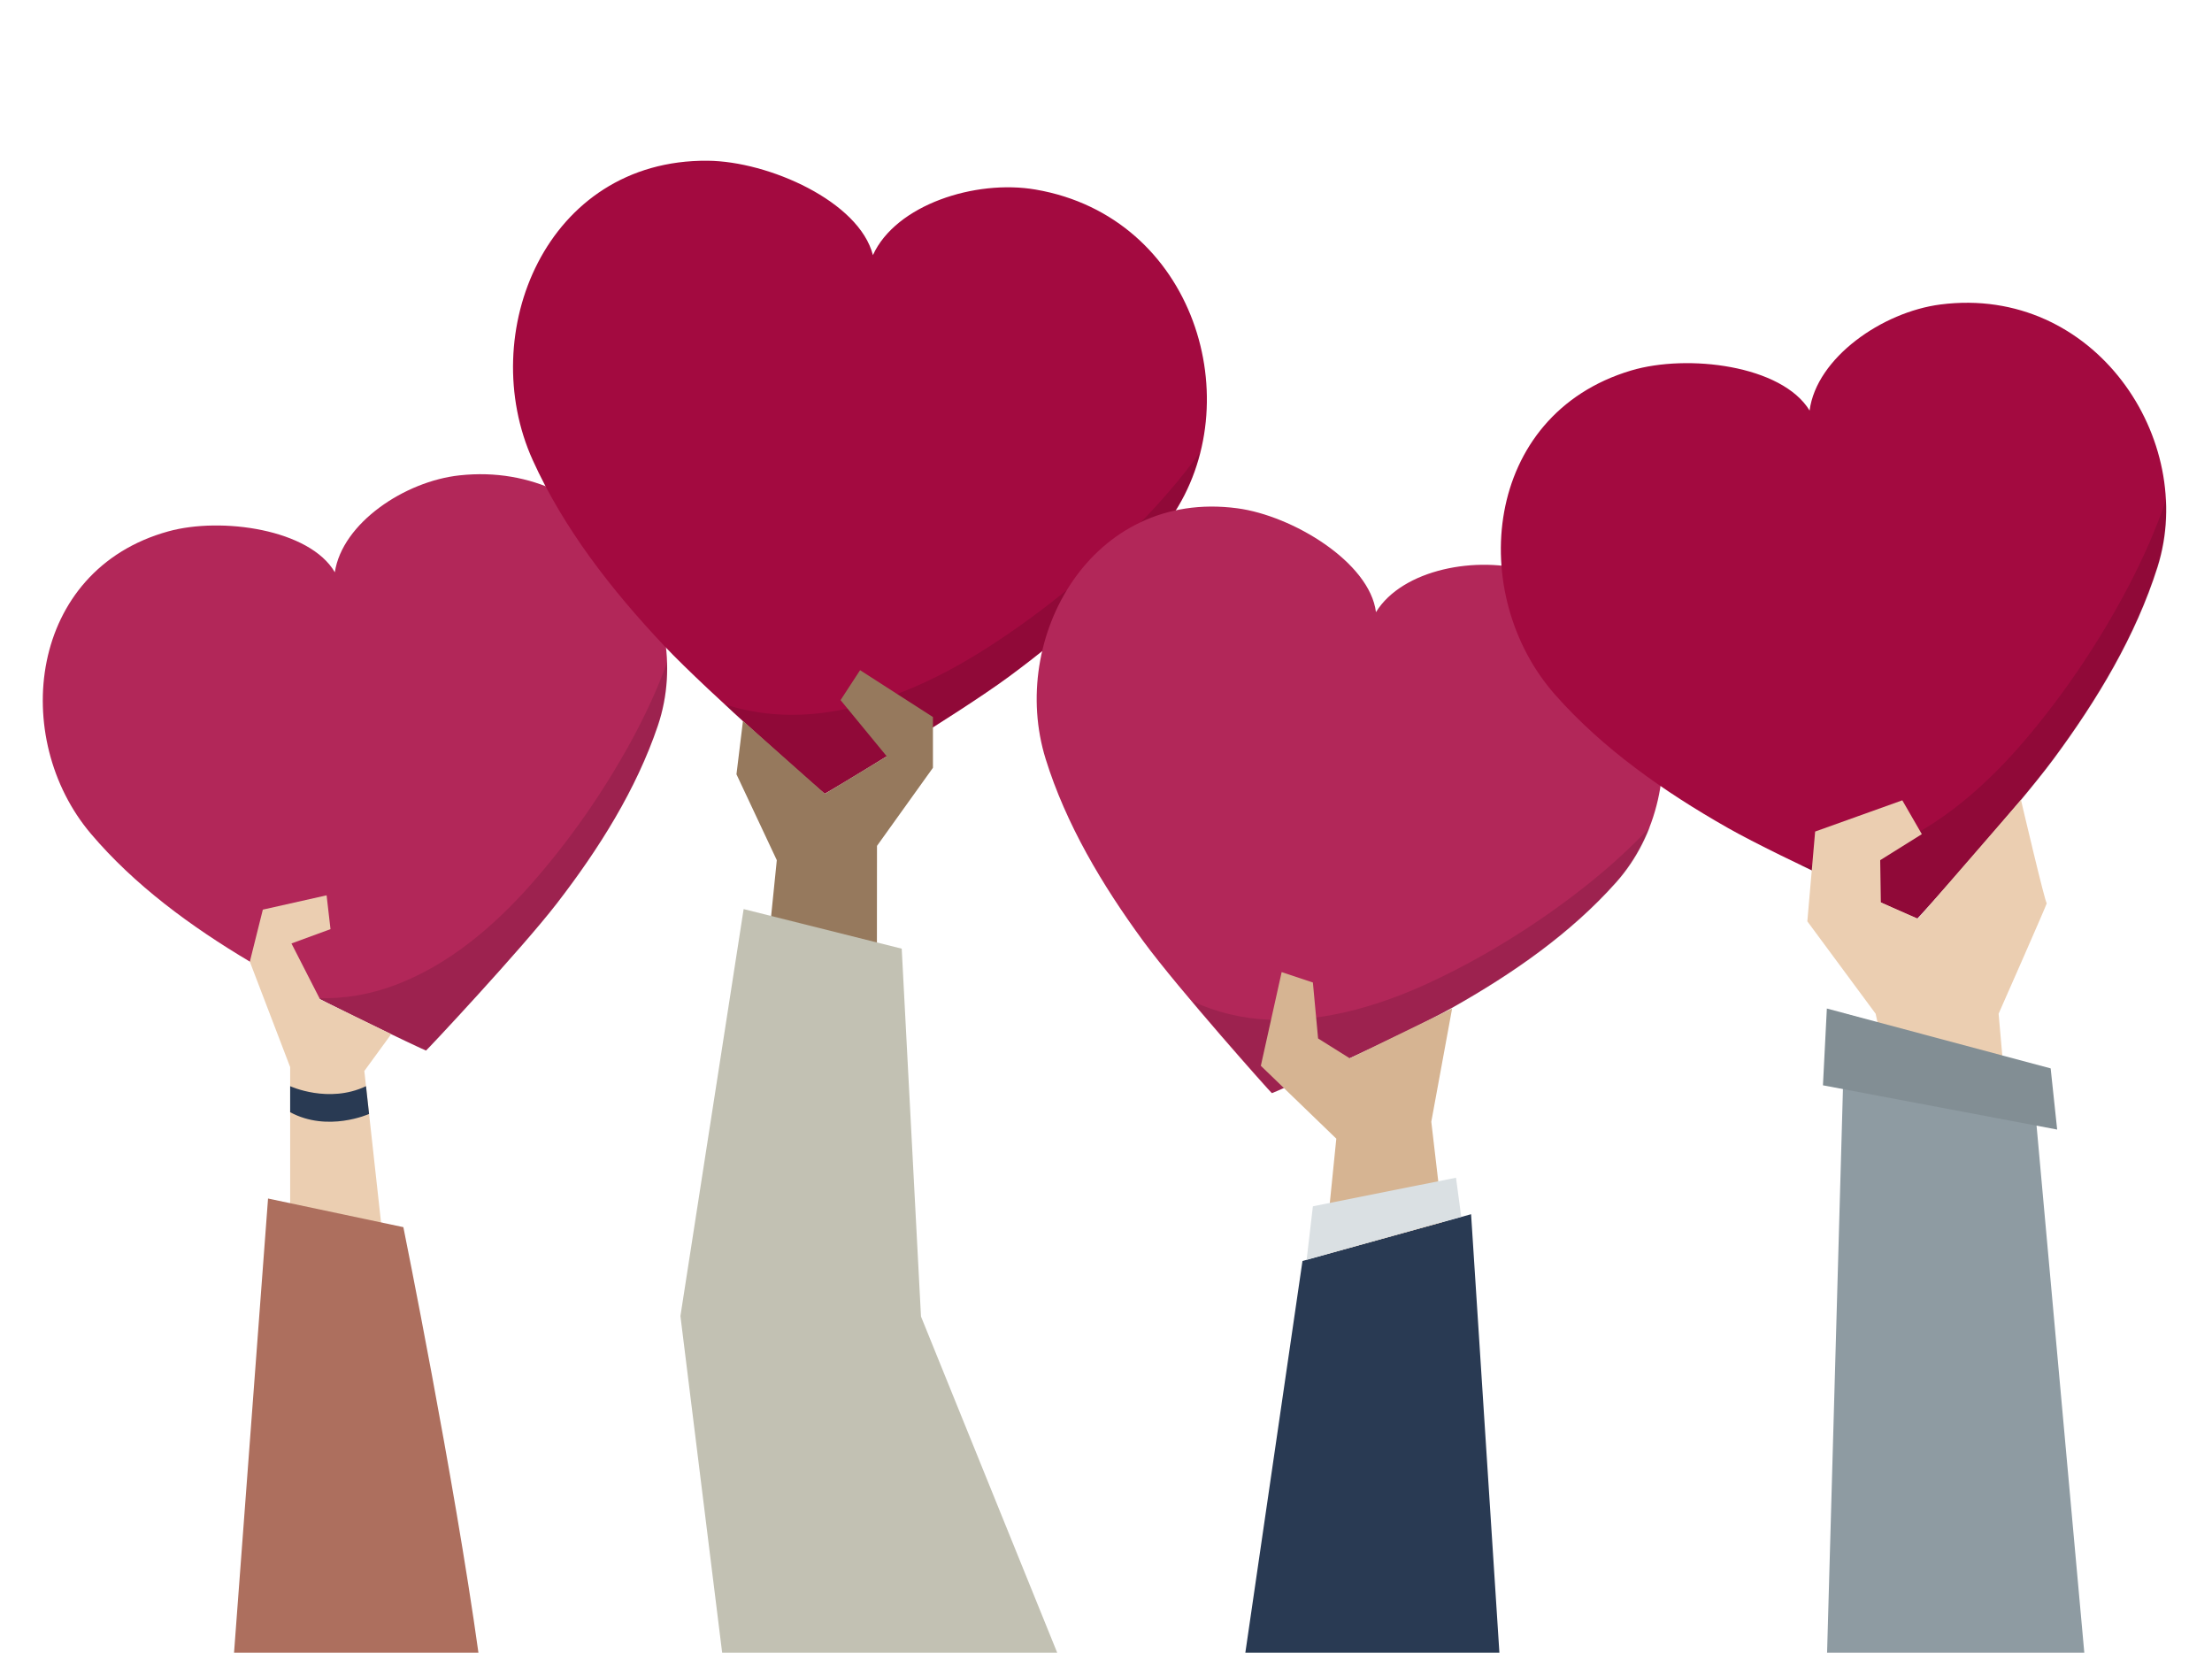
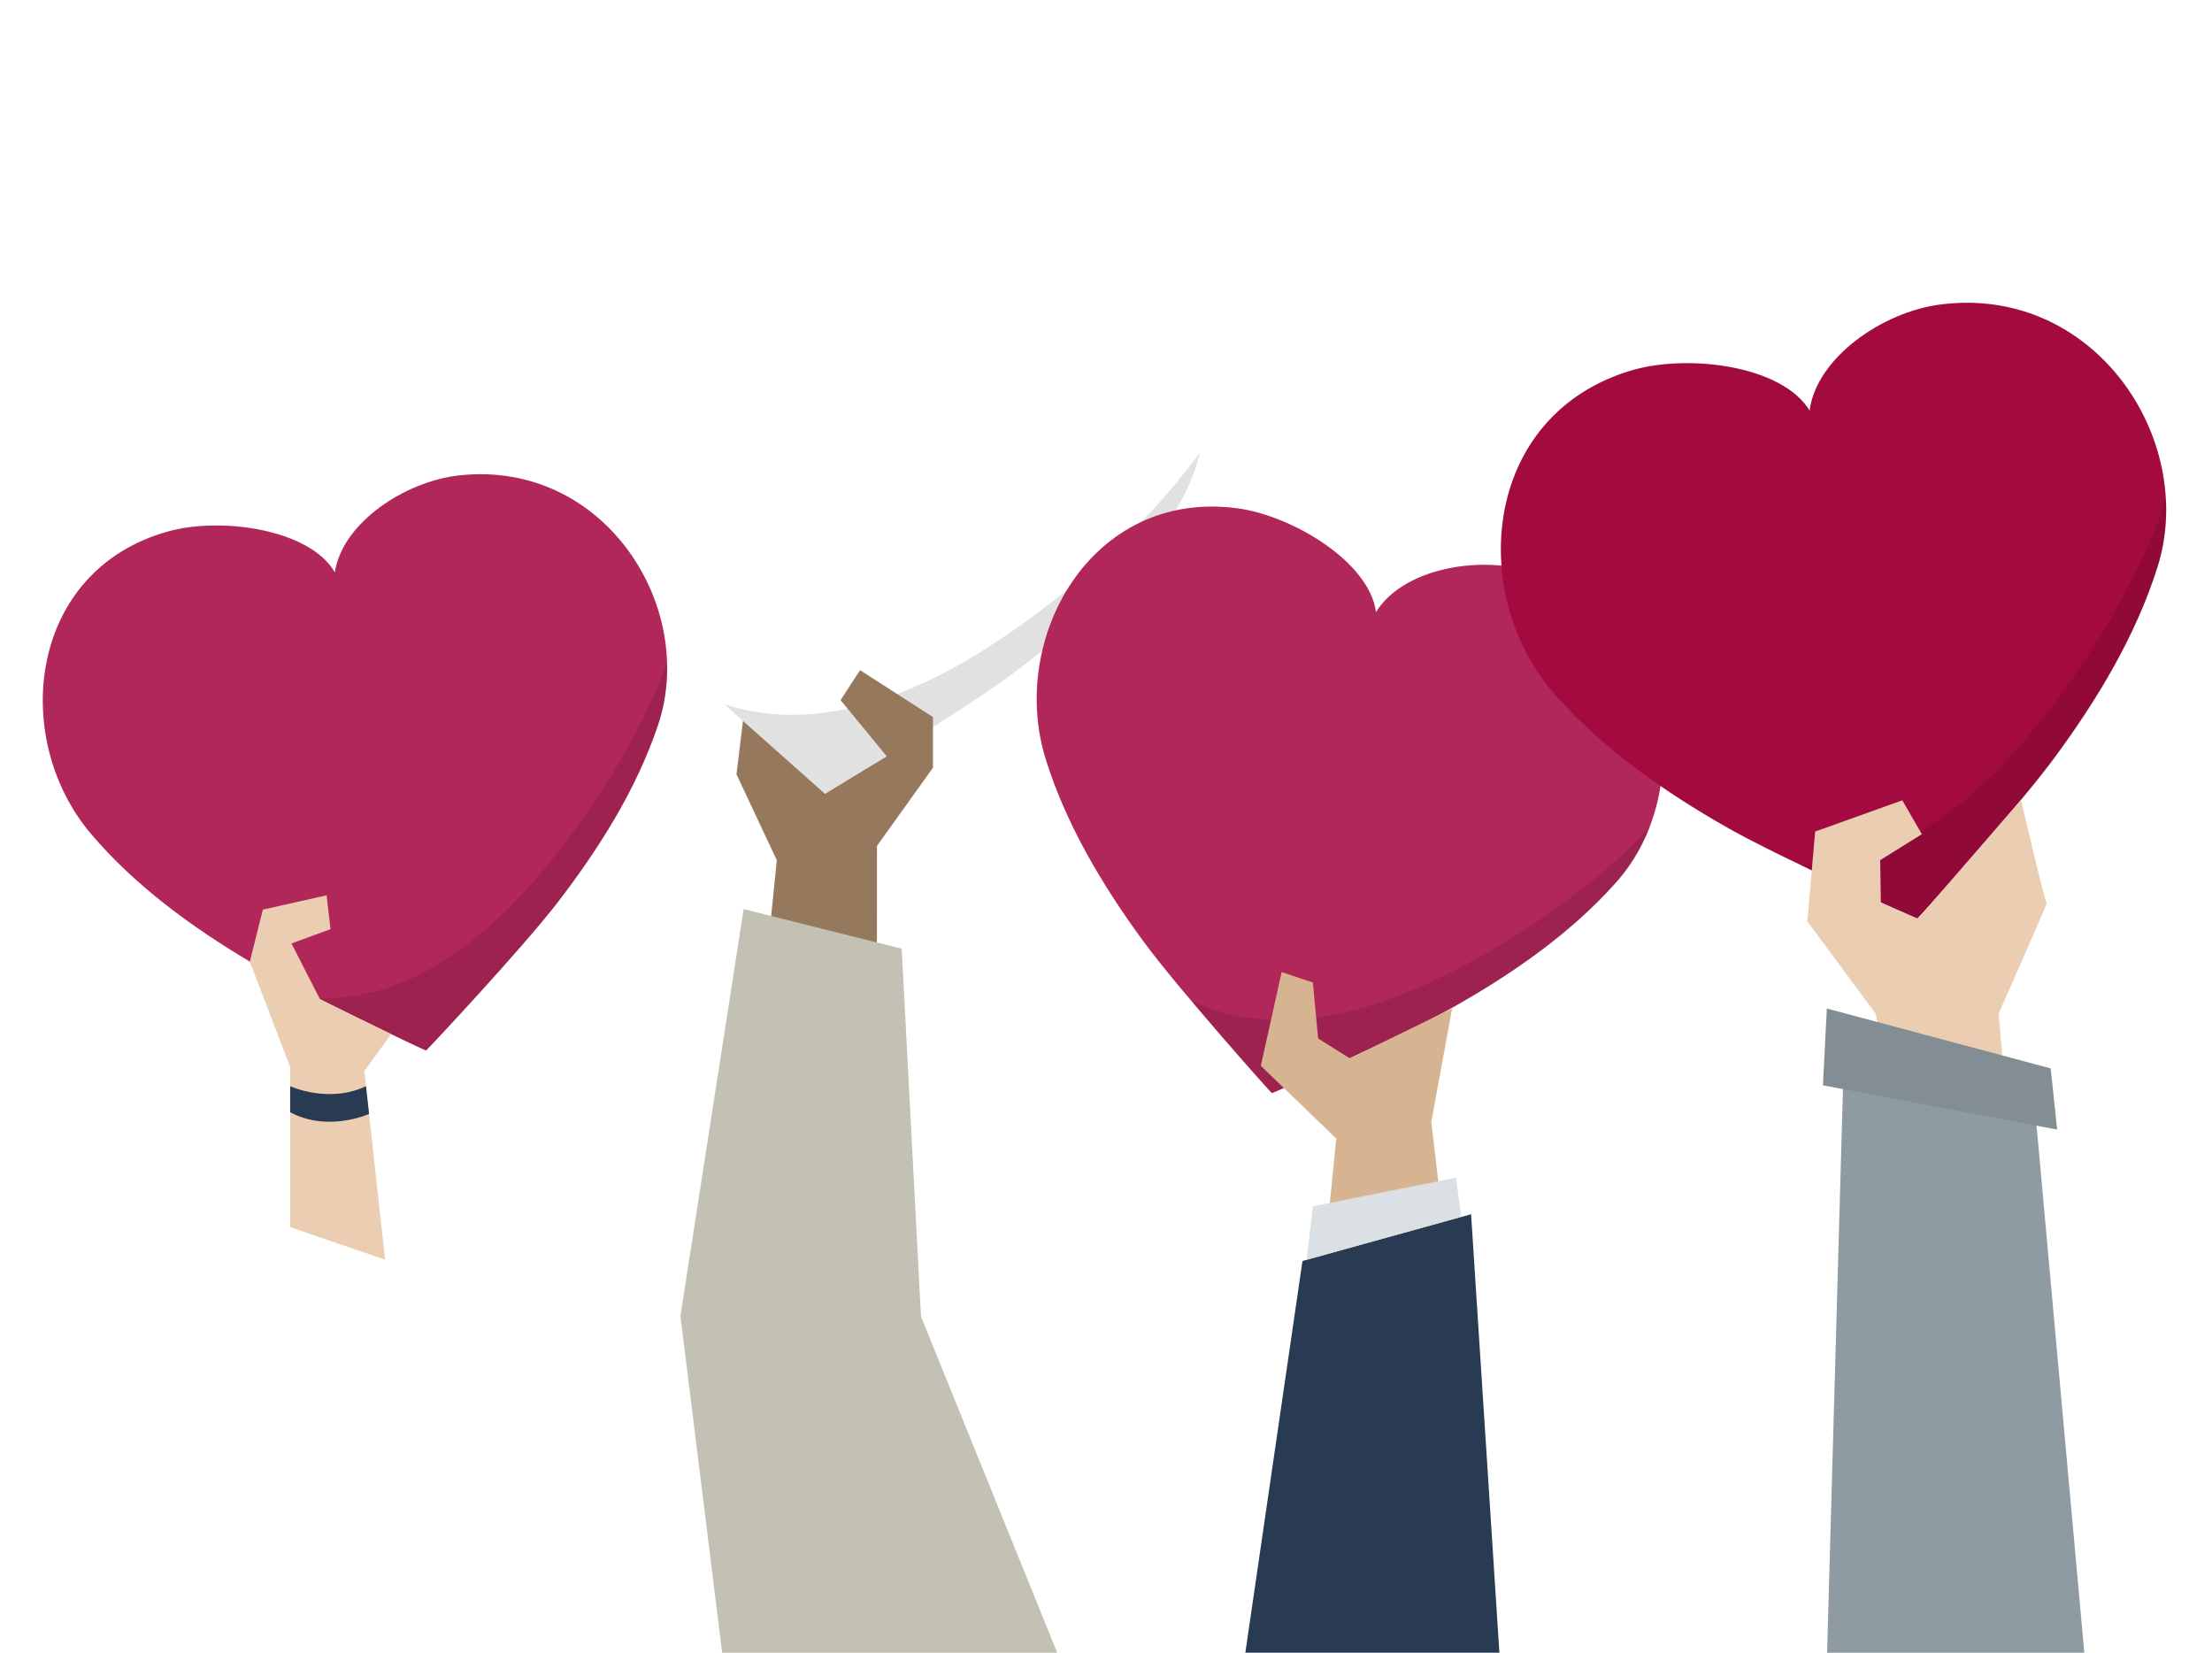
<svg xmlns="http://www.w3.org/2000/svg" version="1.1" x="0px" y="0px" viewBox="0 0 1700 1270" style="enable-background:new 0 0 1700 1270;" xml:space="preserve">
  <style type="text/css">
	.st0{fill:#FFFFFF;}
	.st1{fill:#8E9BA2;}
	.st2{fill:#B22759;}
	.st3{opacity:0.12;}
	.st4{fill:#A30A40;}
	.st5{fill:#EBCEB1;}
	.st6{fill:#293A53;}
	.st7{fill:#AD6F5E;}
	.st8{fill:#96795D;}
	.st9{fill:#C2C1B3;}
	.st10{fill:#D6B492;}
	.st11{fill:#DAE0E3;}
	.st12{fill:#828E94;}
</style>
  <g id="background">
    <g>
      <g>
        <rect class="st0" width="1700" height="1270" />
      </g>
    </g>
  </g>
  <g id="object">
    <polygon class="st1" points="1418,779 1404.18,1270 1601.86,1270 1561,819  " />
    <g>
      <g>
        <path class="st2" d="M353.21,365.28c-42.16,4.53-90.17,36.65-95.88,74.48c-19.22-33.07-87.08-42.74-127.95-31.44     C21.52,438.13,7.73,567.37,69.85,640.68c33.43,39.45,76.73,71.27,122.55,98.51c38.37,22.81,134.79,68.33,135,68.07     c0.3,0.16,73.2-77.64,100.48-112.97c32.58-42.19,61.13-87.71,77.7-136.69C536.37,466.57,464.46,353.31,353.21,365.28z" />
      </g>
      <g class="st3">
        <path d="M484.26,571.03c-21.01,38.19-46.73,75.19-75.98,108.32c-28.29,32.04-62.91,61.86-104.29,77.5     c-19.88,7.52-40.11,10.86-60,10.11c40.09,20.31,83.32,40.64,83.47,40.46c0.3,0.16,73.2-77.64,100.48-112.97     c32.58-42.19,61.13-87.71,77.7-136.69c5.36-15.85,7.6-32.38,7.07-48.8C504.99,530.28,495.28,551.01,484.26,571.03z" />
      </g>
    </g>
    <g>
      <g>
-         <path class="st4" d="M795.95,145.68c-46.42-7.99-107.48,11.7-125.09,50.37c-10.47-41.18-80-72.16-127.1-72.54     c-124.29-0.99-178.37,132.88-134.33,230.09c23.7,52.32,60.27,99.49,100.92,142.54c34.04,36.05,123.18,114.02,123.49,113.81     c0.27,0.26,101.83-60.65,141.73-90.09c47.64-35.15,92-75.08,124.61-122.36C960.76,309.65,918.44,166.77,795.95,145.68z" />
-       </g>
+         </g>
      <g class="st3">
        <path d="M873.13,405.04c-34.08,34.4-72.81,66.09-114.14,92.58c-39.98,25.61-86.04,46.92-135,51.04     c-23.52,1.98-46.15-0.61-67.17-7.47c36.64,33.9,76.64,68.78,76.84,68.64c0.27,0.26,101.83-60.65,141.73-90.09     c47.64-35.15,92-75.08,124.61-122.36c10.55-15.3,17.97-32.27,22.4-49.97C907.68,367.82,890.99,387.01,873.13,405.04z" />
      </g>
    </g>
    <g>
      <g>
        <path class="st2" d="M1176.13,438.99c-41.02-12.44-98.39-1.53-118.65,31.41c-4.82-38.37-64.13-74.18-106.63-79.82     C838.71,375.68,774.8,490.5,803.63,583.25c15.52,49.92,43.23,96.64,75.1,140.09c26.68,36.39,98.41,116.85,98.72,116.69     c0.21,0.27,98.8-43.31,138.15-65.41c46.99-26.38,91.54-57.45,126.32-96.48C1306.52,605.63,1284.38,471.82,1176.13,438.99z" />
      </g>
      <g class="st3">
        <path d="M1217.22,681.96c-34.65,27.23-73.2,51.49-113.51,70.76c-38.99,18.63-82.99,32.69-127.67,30.9     c-21.47-0.86-41.61-5.75-59.82-14.31c29.27,34.74,61.47,70.74,61.67,70.64c0.21,0.27,98.8-43.31,138.15-65.41     c46.99-26.38,91.54-57.45,126.32-96.48c11.25-12.63,19.87-27.12,25.86-42.61C1252.62,652.23,1235.38,667.68,1217.22,681.96z" />
      </g>
    </g>
    <g>
      <g>
        <path class="st4" d="M1491.39,233.97c-44.87,5.75-95.38,41.04-100.65,81.51c-21.22-34.86-93.8-43.7-137.15-30.77     c-114.39,34.13-126.3,172.28-58.46,249.12c36.51,41.36,83.38,74.35,132.84,102.42c41.41,23.5,145.24,69.96,145.46,69.68     c0.32,0.16,76.4-84.4,104.73-122.67c33.83-45.7,63.3-94.87,79.91-147.47C1688.93,338.05,1609.8,218.8,1491.39,233.97z" />
      </g>
      <g class="st3">
-         <path d="M1635.78,450.61c-21.59,41.19-48.21,81.2-78.7,117.17c-29.48,34.79-65.76,67.34-109.56,84.92     c-21.04,8.45-42.54,12.45-63.77,12.08c43.19,20.79,89.75,41.54,89.9,41.35c0.32,0.16,76.4-84.4,104.73-122.67     c33.83-45.7,63.3-94.87,79.91-147.47c5.38-17.02,7.4-34.7,6.48-52.2C1657.01,406.7,1647.09,429.02,1635.78,450.61z" />
+         <path d="M1635.78,450.61c-21.59,41.19-48.21,81.2-78.7,117.17c-29.48,34.79-65.76,67.34-109.56,84.92     c-21.04,8.45-42.54,12.45-63.77,12.08c43.19,20.79,89.75,41.54,89.9,41.35c0.32,0.16,76.4-84.4,104.73-122.67     c33.83-45.7,63.3-94.87,79.91-147.47c5.38-17.02,7.4-34.7,6.48-52.2C1657.01,406.7,1647.09,429.02,1635.78,450.61" />
      </g>
    </g>
    <polygon class="st5" points="223,943 223,820 192,739 202,699 251,688 254,714 224,725 246,768 300.67,794.67 280,823 296,968  " />
    <path class="st6" d="M223,834.67c0,0,29.57,13.67,58.29,0l2.35,21.34c0,0-31.64,14.33-60.64-1.34V834.67z" />
-     <path class="st7" d="M206,921l-26.13,349h187.82C349.13,1136.24,310,943,310,943L206,921z" />
    <polygon class="st8" points="673.94,724.23 674,650 717,590 717,551 661,515 646,538 681.5,581.19 634,610 571,554 566,595    597,661 590,730 673,747  " />
    <g>
      <polygon class="st9" points="571.52,698.58 693,729 707.81,1011.65 812.5,1270 555,1270 522.93,1011.29   " />
    </g>
    <g>
      <g>
        <polygon class="st6" points="1001,969 1130.58,933.06 1152.34,1270 957.09,1270    " />
      </g>
    </g>
    <polygon class="st10" points="1116,775 1037.38,813.28 1013,798 1009,755 985,747 969,819 1027,875 1018,964 1109,939 1100,862     " />
    <polygon class="st11" points="1004.2,968 1009,927 1119,905 1123,935  " />
    <path class="st5" d="M1536,779c0,0,38-86,37-85s-19.82-79.35-19.82-79.35L1474,706l-28.5-12.5L1445,661l32-20l-15-26l-67,24l-6,69   l52.5,71l1.5,7l96,27L1536,779z" />
    <polygon class="st12" points="1404,775 1401,834 1581,868 1576,821  " />
  </g>
</svg>